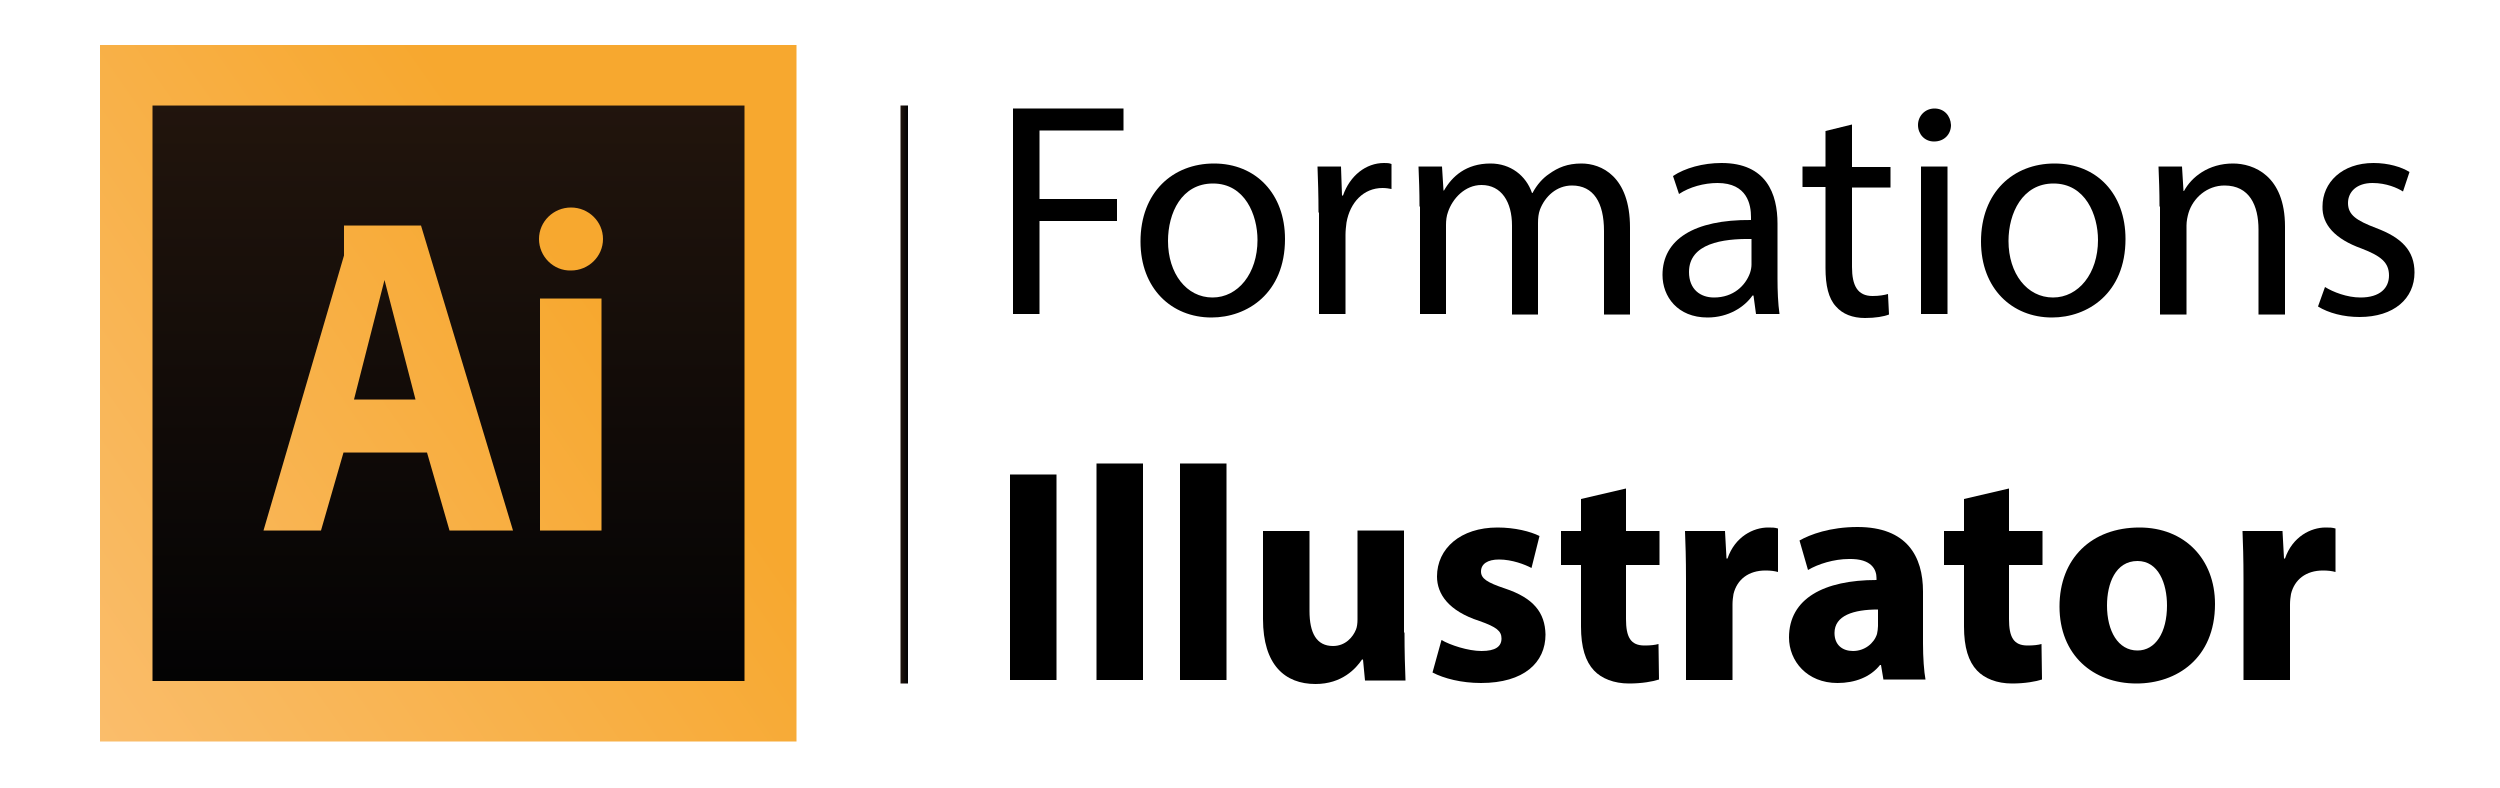
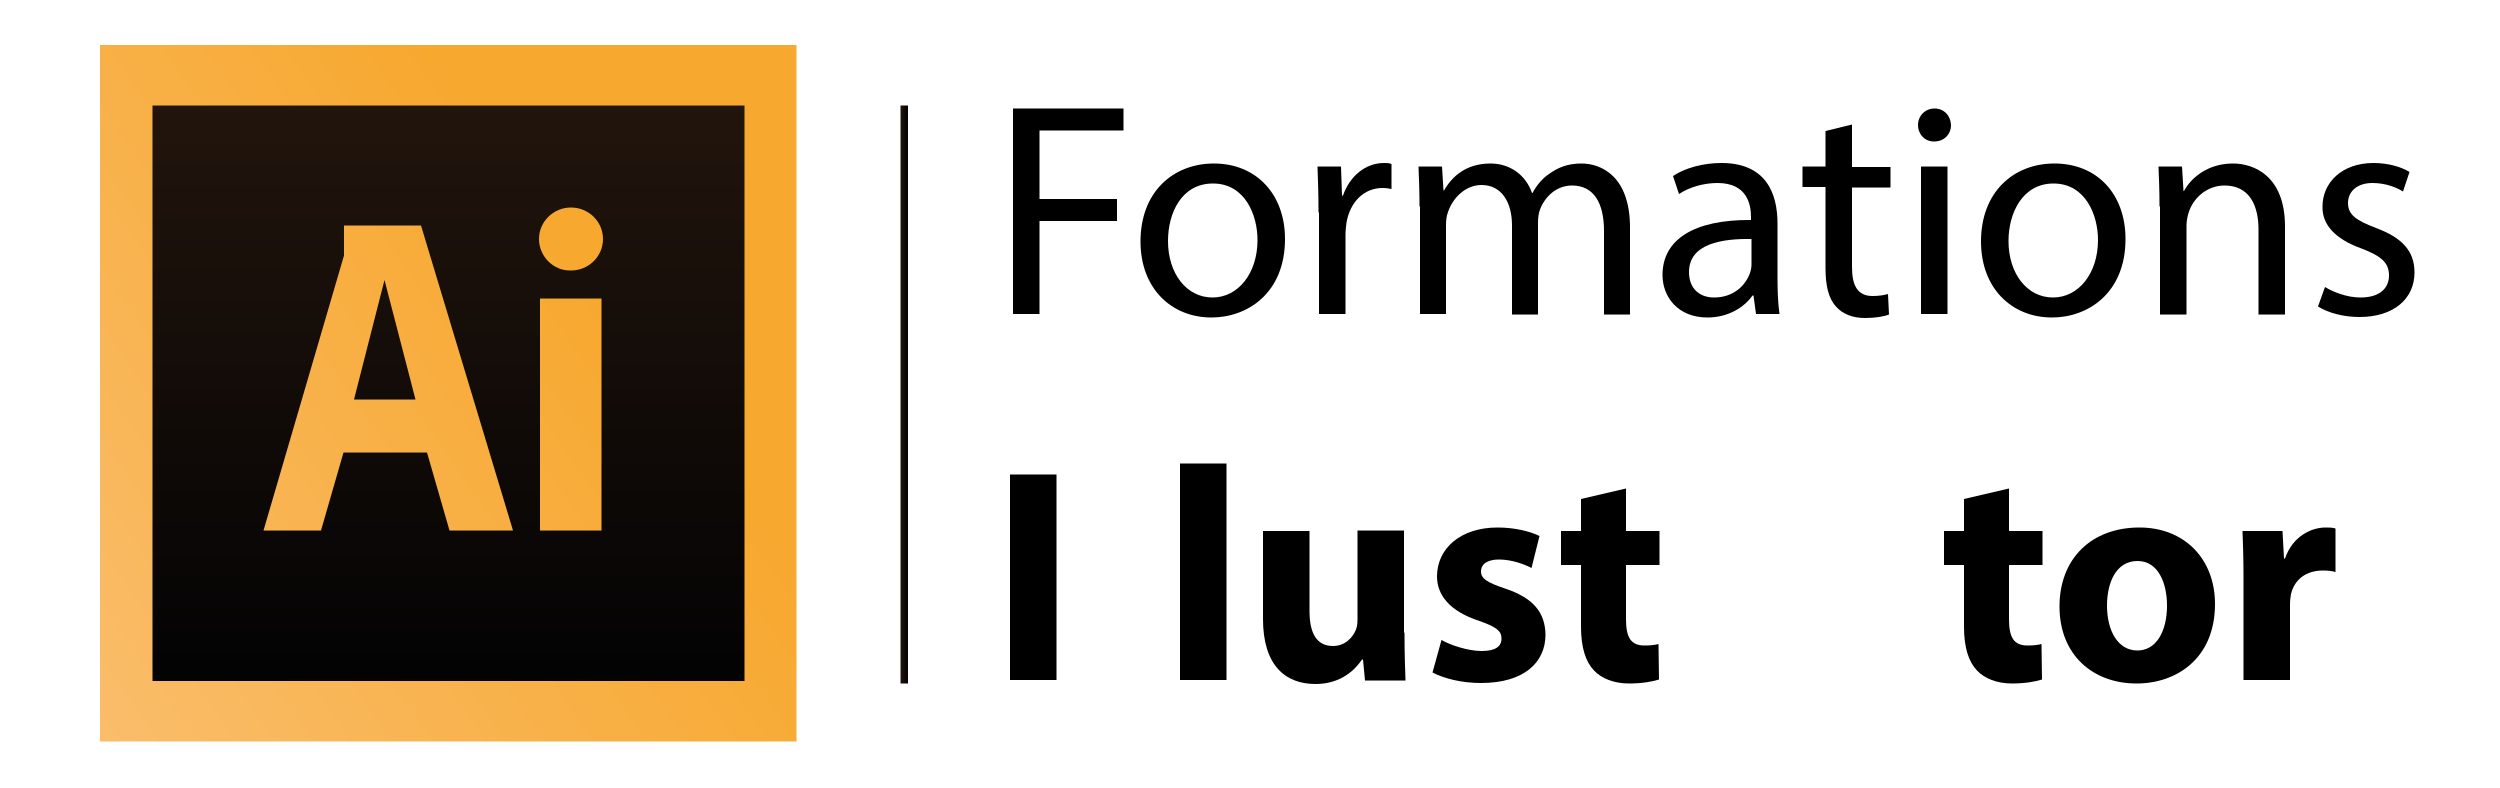
<svg xmlns="http://www.w3.org/2000/svg" xmlns:xlink="http://www.w3.org/1999/xlink" version="1.1" id="Calque_1" x="0px" y="0px" viewBox="0 0 500 157.6" style="enable-background:new 0 0 500 157.6;" xml:space="preserve">
  <style type="text/css">
	.st0{fill:url(#SVGID_1_);}
	.st1{clip-path:url(#SVGID_3_);fill:url(#SVGID_4_);}
	.st2{fill:url(#SVGID_5_);}
</style>
  <linearGradient id="SVGID_1_" gradientUnits="userSpaceOnUse" x1="118.945" y1="58.153" x2="5.106" y2="137.748">
    <stop offset="0" style="stop-color:#F7A82F" />
    <stop offset="1" style="stop-color:#FABE6E" />
  </linearGradient>
  <rect x="20" y="9" class="st0" width="139.3" height="139.3" />
  <g>
    <defs>
      <path id="SVGID_2_" d="M70.8,79.9h12.3L76.9,56L70.8,79.9z M108,59.7h12.3v46.4H108V59.7z M68.8,51.1v-6h15.4l18.4,61H89.9    l-4.5-15.6H68.7l-4.5,15.6H52.7L68.8,51.1z M107.8,47.8c0-3.5,2.9-6.3,6.4-6.3c3.5,0,6.4,2.8,6.4,6.3c0,3.5-2.9,6.3-6.4,6.3    C110.7,54.2,107.8,51.3,107.8,47.8 M30.5,136.3h118.4V21.1H30.5V136.3z" />
    </defs>
    <clipPath id="SVGID_3_">
      <use xlink:href="#SVGID_2_" style="overflow:visible;" />
    </clipPath>
    <linearGradient id="SVGID_4_" gradientUnits="userSpaceOnUse" x1="256.298" y1="94.698" x2="256.353" y2="94.698" gradientTransform="matrix(0 2058.807 2058.807 0 -194874.203 -527646.5)">
      <stop offset="0" style="stop-color:#22150D" />
      <stop offset="1" style="stop-color:#020203" />
    </linearGradient>
    <rect x="30.5" y="21.1" class="st1" width="118.4" height="115.1" />
  </g>
  <path d="M202.6,21.7h22.1v4.4h-16.8v13.7h15.5v4.4h-15.5v18.6h-5.3V21.7z" />
  <path d="M257,47.8c0,10.9-7.6,15.7-14.7,15.7c-8,0-14.2-5.8-14.2-15.2c0-9.9,6.5-15.6,14.7-15.6C251.2,32.7,257,38.8,257,47.8z   M233.6,48.2c0,6.5,3.7,11.3,8.9,11.3c5.1,0,9-4.8,9-11.5c0-5-2.5-11.3-8.9-11.3C236.3,36.7,233.6,42.6,233.6,48.2z" />
  <path d="M263.7,42.5c0-3.5-0.1-6.5-0.2-9.2h4.7l0.2,5.8h0.2c1.4-4,4.6-6.5,8.2-6.5c0.6,0,1,0,1.5,0.2v5c-0.5-0.1-1.1-0.2-1.8-0.2  c-3.8,0-6.5,2.9-7.2,6.9c-0.1,0.8-0.2,1.6-0.2,2.5v15.8h-5.3V42.5z" />
  <path d="M283.9,41.3c0-3.1-0.1-5.5-0.2-8h4.7l0.3,4.8h0.1c1.6-2.8,4.4-5.4,9.3-5.4c4,0,7.1,2.4,8.3,5.9h0.1c0.9-1.7,2.1-3,3.3-3.8  c1.8-1.3,3.7-2.1,6.5-2.1c3.9,0,9.7,2.5,9.7,12.8v17.4h-5.2V46.2c0-5.7-2.1-9.1-6.4-9.1c-3.1,0-5.4,2.2-6.4,4.8  c-0.3,0.8-0.4,1.7-0.4,2.7v18.3h-5.2V45.1c0-4.7-2.1-8.1-6.1-8.1c-3.3,0-5.8,2.7-6.7,5.4c-0.3,0.8-0.4,1.7-0.4,2.6v17.8h-5.2V41.3z" />
  <path d="M351.2,62.8l-0.5-3.7h-0.2c-1.6,2.3-4.8,4.4-9,4.4c-6,0-9-4.2-9-8.5c0-7.1,6.3-11.1,17.7-11v-0.6c0-2.4-0.7-6.8-6.7-6.8  c-2.7,0-5.6,0.8-7.7,2.2l-1.2-3.6c2.4-1.6,6-2.6,9.7-2.6c9,0,11.2,6.2,11.2,12.1v11c0,2.5,0.1,5,0.4,7.1H351.2z M350.3,47.8  c-5.8-0.1-12.5,0.9-12.5,6.6c0,3.5,2.3,5.1,5,5.1c3.9,0,6.3-2.4,7.2-4.9c0.2-0.6,0.3-1.2,0.3-1.7V47.8z" />
  <path d="M370.4,24.9v8.5h7.7v4.1h-7.7v15.9c0,3.7,1.1,5.8,4.1,5.8c1.4,0,2.4-0.2,3.1-0.4l0.2,4.1c-1,0.4-2.7,0.7-4.8,0.7  c-2.5,0-4.5-0.8-5.8-2.3c-1.5-1.6-2.1-4.2-2.1-7.7V37.4h-4.6v-4.1h4.6v-7.1L370.4,24.9z" />
  <path d="M390.2,25c0,1.8-1.3,3.3-3.4,3.3c-1.9,0-3.2-1.5-3.2-3.3c0-1.8,1.4-3.3,3.3-3.3C388.8,21.7,390.1,23.1,390.2,25z   M384.2,62.8V33.3h5.3v29.5H384.2z" />
  <path d="M425.1,47.8c0,10.9-7.6,15.7-14.7,15.7c-8,0-14.2-5.8-14.2-15.2c0-9.9,6.5-15.6,14.7-15.6C419.4,32.7,425.1,38.8,425.1,47.8  z M401.7,48.2c0,6.5,3.7,11.3,8.9,11.3c5.1,0,9-4.8,9-11.5c0-5-2.5-11.3-8.9-11.3C404.5,36.7,401.7,42.6,401.7,48.2z" />
  <path d="M431.9,41.3c0-3.1-0.1-5.5-0.2-8h4.7l0.3,4.9h0.1c1.5-2.8,4.9-5.5,9.8-5.5c4.1,0,10.4,2.4,10.4,12.6v17.6h-5.3v-17  c0-4.8-1.8-8.8-6.8-8.8c-3.5,0-6.3,2.5-7.2,5.5c-0.2,0.7-0.4,1.6-0.4,2.5v17.8h-5.3V41.3z" />
  <path d="M465,57.4c1.6,1,4.4,2.1,7.1,2.1c3.9,0,5.7-1.9,5.7-4.4c0-2.6-1.6-3.9-5.5-5.4c-5.3-1.9-7.9-4.8-7.8-8.4  c0-4.8,3.9-8.7,10.2-8.7c3,0,5.6,0.8,7.2,1.8l-1.3,3.9c-1.1-0.7-3.3-1.7-6.1-1.7c-3.2,0-4.9,1.8-4.9,4c0,2.4,1.7,3.5,5.6,5  c5.1,1.9,7.7,4.5,7.7,8.9c0,5.2-4.1,8.9-11,8.9c-3.2,0-6.2-0.8-8.3-2.1L465,57.4z" />
  <path d="M211.3,94.9V136H202V94.9H211.3z" />
-   <path d="M219.3,92.7h9.3V136h-9.3V92.7z" />
  <path d="M236,92.7h9.3V136H236V92.7z" />
  <path d="M280.9,126.5c0,3.9,0.1,7.1,0.2,9.6h-8.1l-0.4-4.2h-0.2c-1.2,1.8-4,4.9-9.3,4.9c-6.1,0-10.5-3.8-10.5-13v-17.6h9.3v16  c0,4.4,1.4,7,4.7,7c2.5,0,4-1.8,4.6-3.3c0.2-0.5,0.3-1.2,0.3-2v-17.8h9.3V126.5z" />
  <path d="M288.3,128c1.7,1,5.3,2.2,8,2.2c2.8,0,4-0.9,4-2.5c0-1.5-1-2.3-4.4-3.5c-6.2-2-8.5-5.4-8.5-8.9c0-5.6,4.7-9.8,12.1-9.8  c3.5,0,6.6,0.8,8.4,1.7l-1.6,6.4c-1.3-0.7-3.9-1.7-6.5-1.7c-2.3,0-3.6,0.9-3.6,2.4c0,1.4,1.2,2.2,4.8,3.4c5.7,1.9,8,4.8,8.1,9.2  c0,5.6-4.3,9.7-12.9,9.7c-3.9,0-7.4-0.9-9.7-2.1L288.3,128z" />
  <path d="M325.2,97.7v8.5h6.7v6.8h-6.7v10.8c0,3.6,0.9,5.3,3.7,5.3c1.2,0,2.1-0.1,2.8-0.3l0.1,7.1c-1.2,0.4-3.4,0.8-6,0.8  c-3,0-5.5-1-7-2.6c-1.7-1.8-2.6-4.6-2.6-8.8V113h-4v-6.8h4v-6.4L325.2,97.7z" />
-   <path d="M337.2,116c0-4.4-0.1-7.3-0.2-9.8h8l0.3,5.5h0.2c1.5-4.4,5.2-6.2,8.1-6.2c0.9,0,1.3,0,2,0.2v8.7c-0.7-0.2-1.5-0.3-2.5-0.3  c-3.4,0-5.7,1.8-6.4,4.7c-0.1,0.6-0.2,1.3-0.2,2.1V136h-9.3V116z" />
-   <path d="M376.7,136l-0.5-3H376c-1.9,2.4-5,3.6-8.5,3.6c-6.1,0-9.7-4.4-9.7-9.1c0-7.8,7-11.5,17.5-11.5v-0.4c0-1.6-0.9-3.9-5.5-3.8  c-3,0-6.2,1-8.2,2.2l-1.7-5.9c2.1-1.2,6.1-2.7,11.6-2.7c9.9,0,13.1,5.9,13.1,12.9v10.4c0,2.8,0.2,5.6,0.5,7.2H376.7z M375.6,121.9  c-4.9,0-8.7,1.2-8.7,4.7c0,2.4,1.6,3.6,3.7,3.6c2.3,0,4.2-1.5,4.8-3.4c0.1-0.5,0.2-1.1,0.2-1.6V121.9z" />
  <path d="M401.8,97.7v8.5h6.7v6.8h-6.7v10.8c0,3.6,0.9,5.3,3.7,5.3c1.2,0,2.1-0.1,2.8-0.3l0.1,7.1c-1.2,0.4-3.4,0.8-6,0.8  c-3,0-5.5-1-7-2.6c-1.7-1.8-2.6-4.6-2.6-8.8V113h-4v-6.8h4v-6.4L401.8,97.7z" />
  <path d="M443,120.8c0,10.9-7.7,15.9-15.7,15.9c-8.7,0-15.4-5.7-15.4-15.4c0-9.6,6.4-15.8,16-15.8C436.9,105.5,443,111.8,443,120.8z   M421.4,121.1c0,5.1,2.2,9,6.1,9c3.6,0,5.9-3.6,5.9-9c0-4.4-1.7-8.9-5.9-8.9C423.1,112.2,421.4,116.7,421.4,121.1z" />
  <path d="M448.7,116c0-4.4-0.1-7.3-0.2-9.8h8l0.3,5.5h0.2c1.5-4.4,5.2-6.2,8.1-6.2c0.9,0,1.3,0,2,0.2v8.7c-0.7-0.2-1.5-0.3-2.5-0.3  c-3.4,0-5.7,1.8-6.4,4.7c-0.1,0.6-0.2,1.3-0.2,2.1V136h-9.3V116z" />
  <linearGradient id="SVGID_5_" gradientUnits="userSpaceOnUse" x1="180.087" y1="78.932" x2="181.598" y2="78.932">
    <stop offset="0" style="stop-color:#22150D" />
    <stop offset="1" style="stop-color:#020203" />
  </linearGradient>
  <rect x="180.1" y="21.1" class="st2" width="1.5" height="115.6" />
</svg>